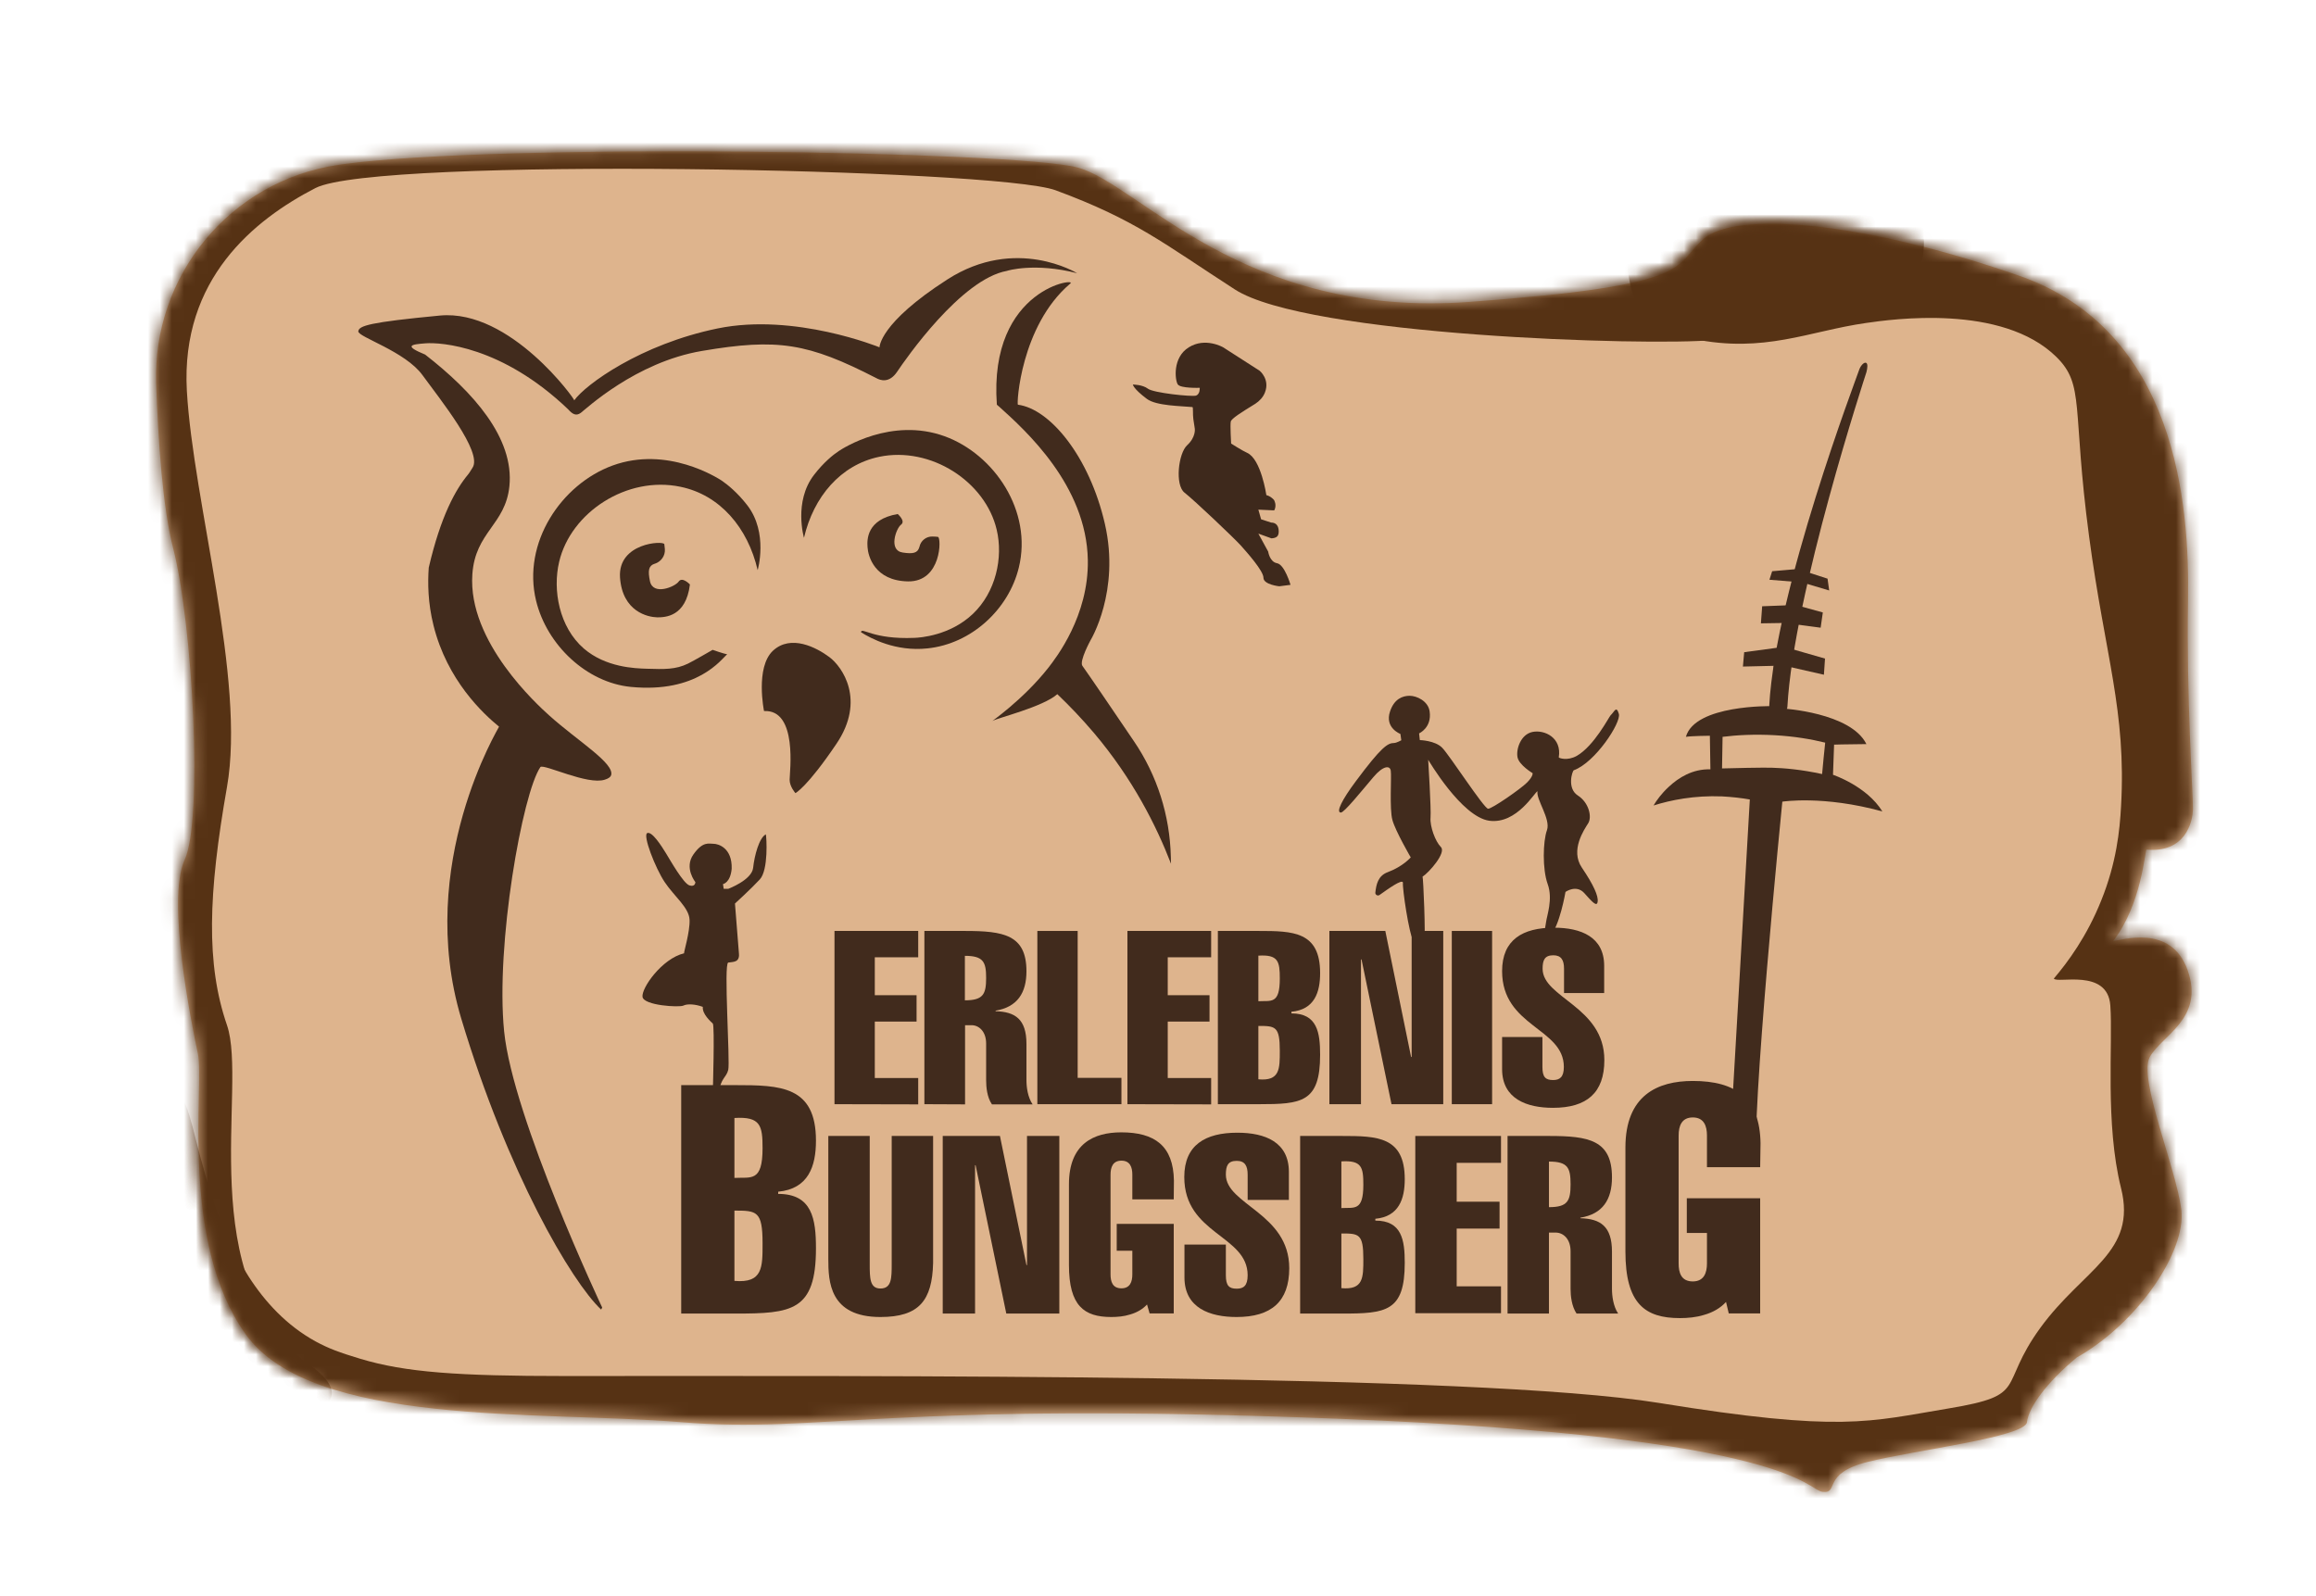
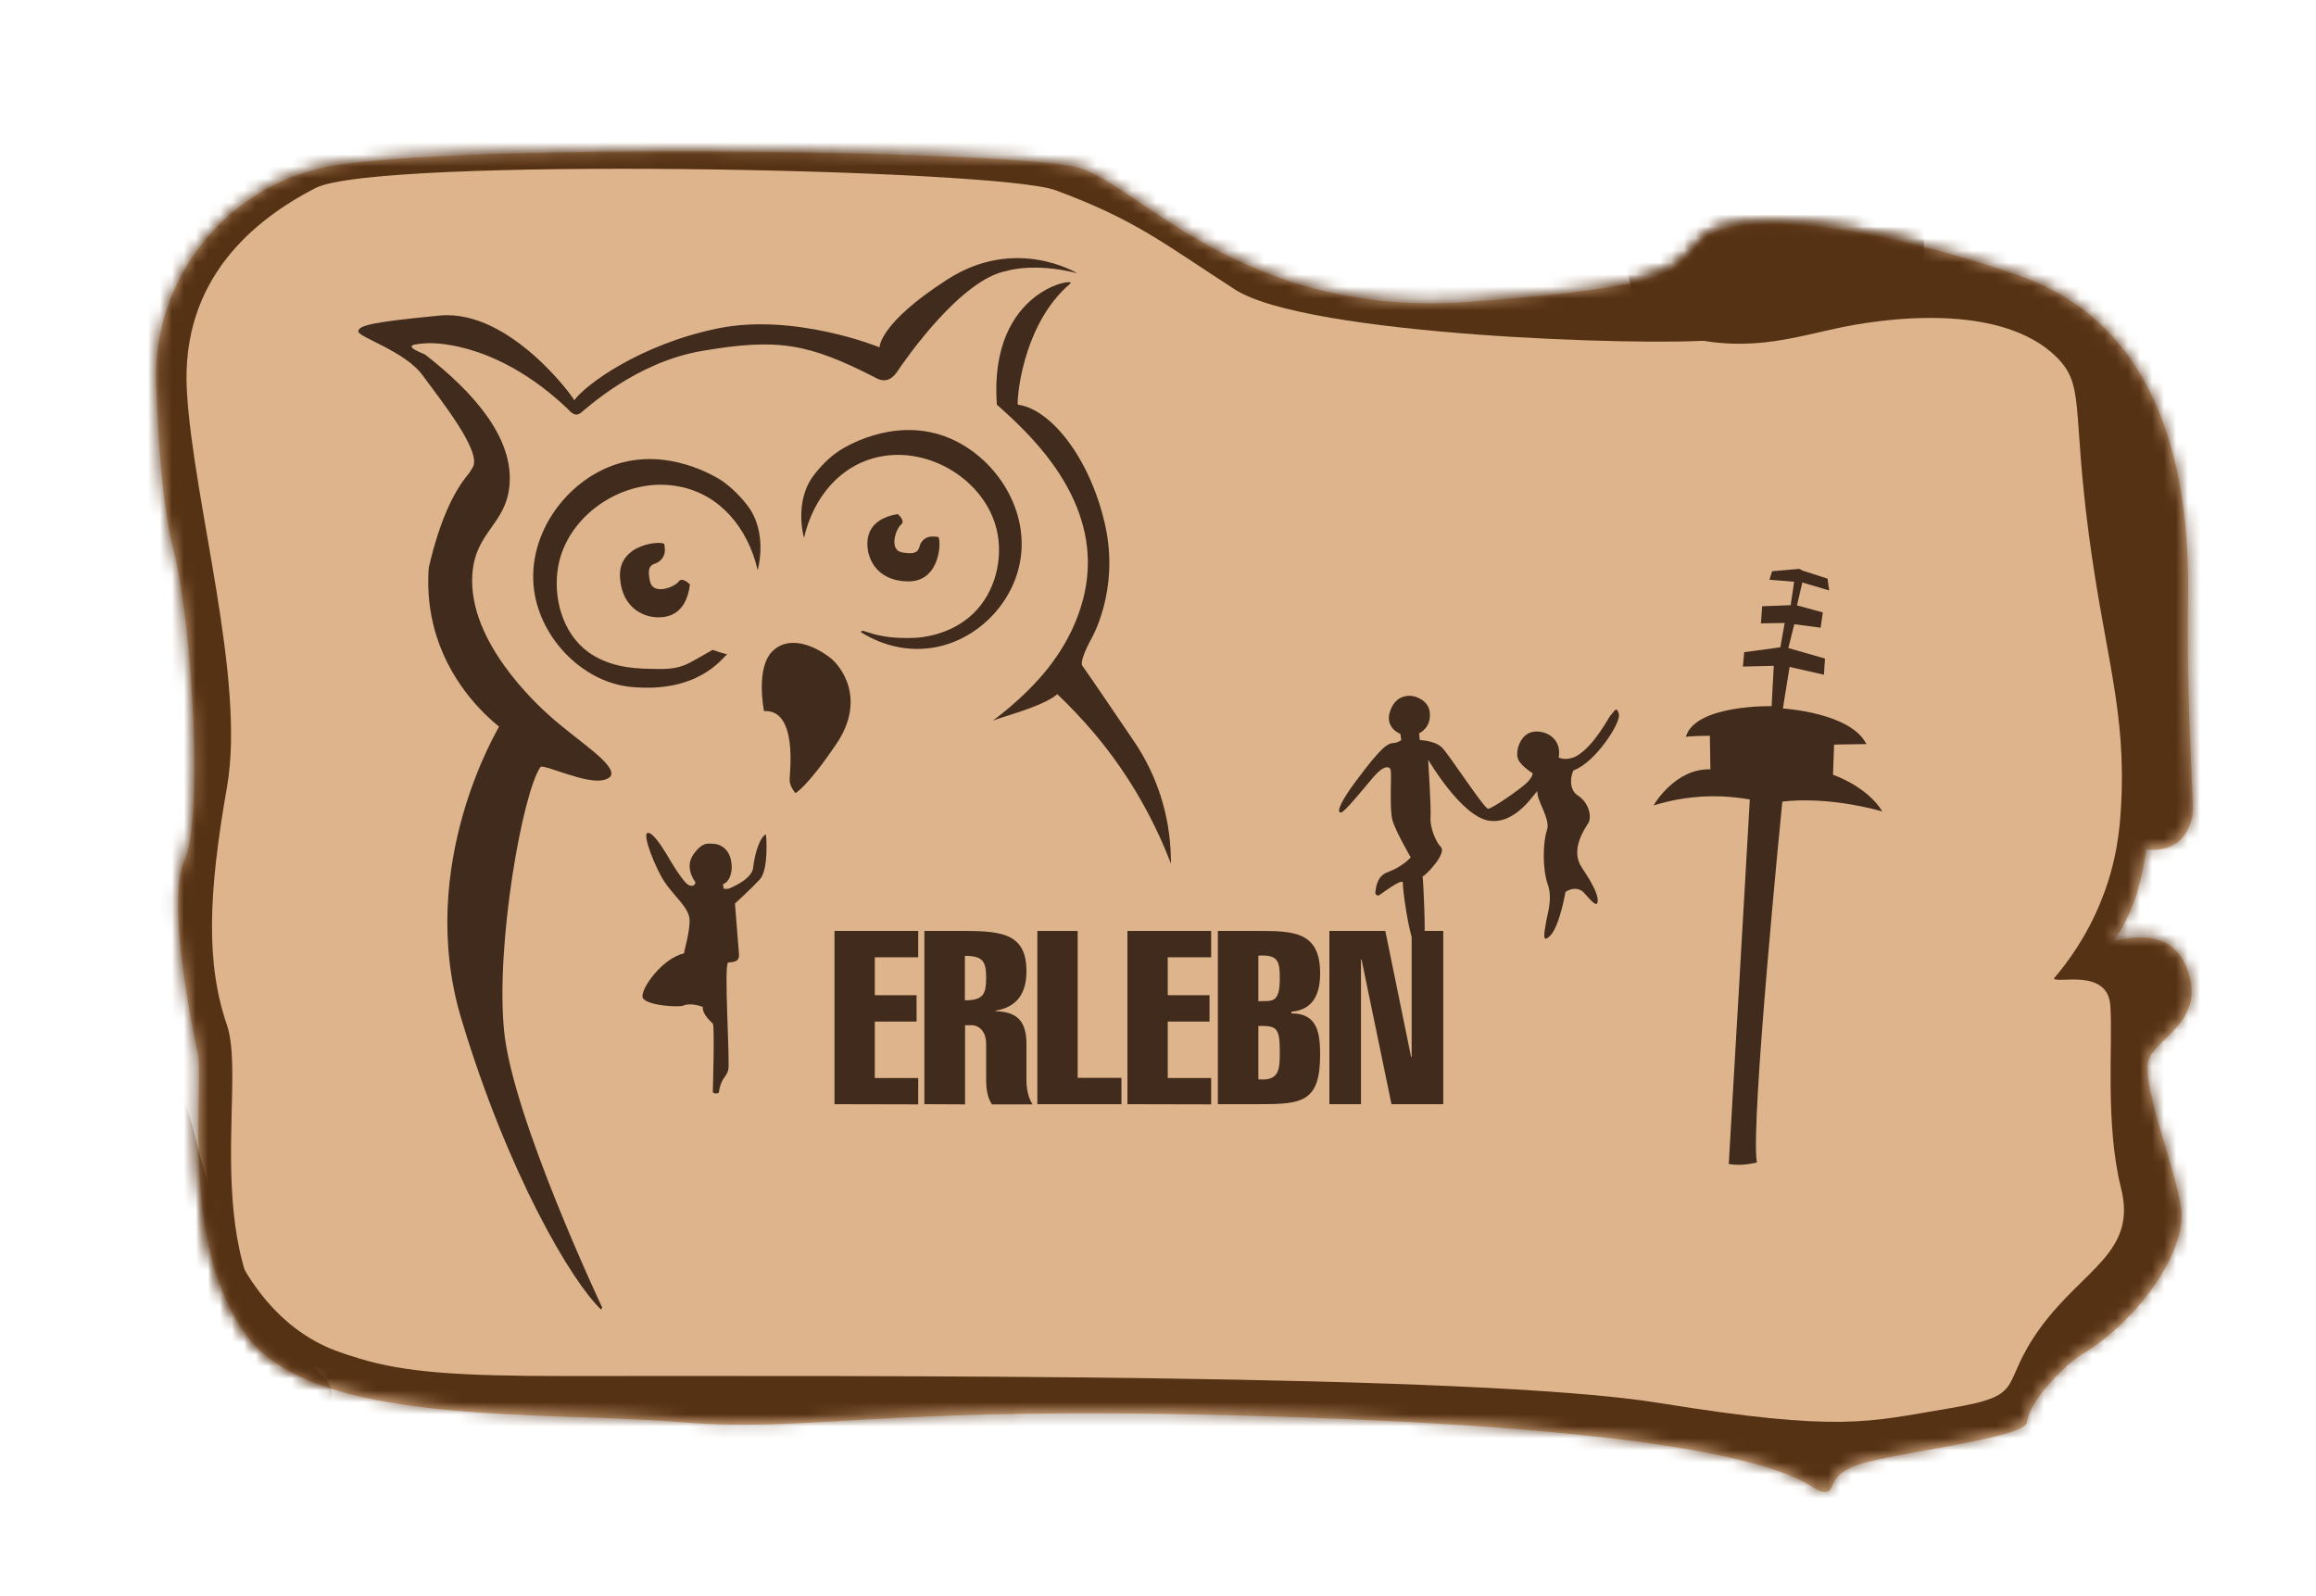
<svg xmlns="http://www.w3.org/2000/svg" xmlns:xlink="http://www.w3.org/1999/xlink" width="193" height="133" viewBox="0 0 193 133">
  <defs>
    <filter id="filter-1" width="109.9%" height="114.5%" x="-5%" y="-7.3%" filterUnits="objectBoundingBox">
      <feOffset dy="2" in="SourceAlpha" result="shadowOffsetOuter1" />
      <feGaussianBlur in="shadowOffsetOuter1" result="shadowBlurOuter1" stdDeviation="2" />
      <feColorMatrix in="shadowBlurOuter1" result="shadowMatrixOuter1" values="0 0 0 0 0   0 0 0 0 0   0 0 0 0 0  0 0 0 0.5 0" />
      <feMerge>
        <feMergeNode in="shadowMatrixOuter1" />
        <feMergeNode in="SourceGraphic" />
      </feMerge>
    </filter>
    <path id="path-2" d="M15.634,1.15 C15.498,1.165 15.377,1.196 15.24,1.211 L15.24,1.211 C6.296,2.543 -0.197,10.428 0.121,19.463 L0.121,19.463 C0.288,24.17 0.666,29.785 1.498,33.084 L1.498,33.084 C3.163,39.577 3.995,55.77 2.467,59.085 L2.467,59.085 C0.938,62.399 3.012,72.63 3.572,75.264 L3.572,75.264 C4.132,77.897 2.043,90.898 7.582,98.646 L7.582,98.646 C13.122,106.38 31.934,105.003 43.829,105.971 L43.829,105.971 C49.372,106.423 53.472,106.066 60.105,105.709 L60.105,105.709 C67.708,105.3 78.64,104.891 98.889,105.699 L98.889,105.699 C136.8,107.212 137.633,111.647 139.01,111.783 L139.01,111.783 C140.402,111.919 138.889,110.255 142.748,109.286 L142.748,109.286 C146.608,108.317 155.885,107.212 156.021,105.971 L156.021,105.971 C156.157,104.73 157.671,102.657 160.168,100.584 L160.168,100.584 C165.283,97.693 169.294,91.73 168.885,88.279 L168.885,88.279 C168.462,84.814 165.283,77.352 166.252,75.551 L166.252,75.551 C167.22,73.75 170.808,72.373 169.43,68.362 L169.43,68.362 C168.053,64.337 163.77,65.865 163.21,65.865 L163.21,65.865 C165.571,62.823 165.843,58.389 165.98,58.253 L165.98,58.253 C169.158,58.54 169.854,56.043 169.854,54.802 L169.854,54.802 C169.854,53.561 169.309,45.54 169.445,37.518 L169.445,37.518 C169.582,29.497 168.492,14.983 155.34,10.413 L155.34,10.413 C142.188,5.842 131.685,5.025 129.052,7.37 L129.052,7.37 C126.418,9.716 128.492,11.23 109.543,12.622 L109.543,12.622 C90.595,14.015 82.014,2.8 76.898,1.423 L76.898,1.423 C73.966,0.633 58.587,0.068 43.517,0.068 L43.517,0.068 C32.294,0.068 21.241,0.382 15.634,1.15 L15.634,1.15 Z" />
    <path id="path-4" d="M15.634,1.15 C15.498,1.165 15.377,1.196 15.24,1.211 L15.24,1.211 C6.296,2.543 -0.197,10.428 0.121,19.463 L0.121,19.463 C0.288,24.17 0.666,29.785 1.498,33.084 L1.498,33.084 C3.163,39.577 3.995,55.77 2.467,59.085 L2.467,59.085 C0.938,62.399 3.012,72.63 3.572,75.264 L3.572,75.264 C4.132,77.897 2.043,90.898 7.582,98.646 L7.582,98.646 C13.122,106.38 31.934,105.003 43.829,105.971 L43.829,105.971 C49.372,106.423 53.472,106.066 60.105,105.709 L60.105,105.709 C67.708,105.3 78.64,104.891 98.889,105.699 L98.889,105.699 C136.8,107.212 137.633,111.647 139.01,111.783 L139.01,111.783 C140.402,111.919 138.889,110.255 142.748,109.286 L142.748,109.286 C146.608,108.317 155.885,107.212 156.021,105.971 L156.021,105.971 C156.157,104.73 157.671,102.657 160.168,100.584 L160.168,100.584 C165.283,97.693 169.294,91.73 168.885,88.279 L168.885,88.279 C168.462,84.814 165.283,77.352 166.252,75.551 L166.252,75.551 C167.22,73.75 170.808,72.373 169.43,68.362 L169.43,68.362 C168.053,64.337 163.77,65.865 163.21,65.865 L163.21,65.865 C165.571,62.823 165.843,58.389 165.98,58.253 L165.98,58.253 C169.158,58.54 169.854,56.043 169.854,54.802 L169.854,54.802 C169.854,53.561 169.309,45.54 169.445,37.518 L169.445,37.518 C169.582,29.497 168.492,14.983 155.34,10.413 L155.34,10.413 C142.188,5.842 131.685,5.025 129.052,7.37 L129.052,7.37 C126.418,9.716 128.492,11.23 109.543,12.622 L109.543,12.622 C90.595,14.015 82.014,2.8 76.898,1.423 L76.898,1.423 C73.966,0.633 58.587,0.068 43.517,0.068 L43.517,0.068 C32.294,0.068 21.241,0.382 15.634,1.15" />
-     <polygon id="path-6" points="0 163.906 241.879 163.906 241.879 .084 0 .084" />
  </defs>
  <g fill="none" fill-rule="evenodd" class="bungsberg-und-küchengarten-v2">
    <g class="bungsberg-und-küchengarten-v2__bungsberg-web-home-v3" transform="translate(-108 -33)">
      <g class="bungsberg-und-küchengarten-v2__bungsberg-web-home-v3__bungsberg-logo" filter="url(#filter-1)" transform="translate(106 20)">
        <g class="bungsberg-und-küchengarten-v2__bungsberg-web-home-v3__bungsberg-logo__group-5" transform="translate(12.41 20.952)">
-           <path fill="#FFF" d="M141.265,116.096 C141.159,116.096 141.038,116.096 140.902,116.081 C140.19,116.006 139.691,115.703 139.252,115.431 C134.742,112.661 121.847,110.845 100.917,109.997 C93.107,109.68 86.266,109.528 79.955,109.528 C70.572,109.528 64.533,109.876 59.69,110.149 C56.557,110.33 53.864,110.482 51.154,110.482 C49.323,110.482 47.568,110.406 45.751,110.27 C43.269,110.073 40.47,109.967 37.518,109.861 C25.986,109.453 12.895,108.998 7.93,102.037 C3.345,95.604 3.511,86.418 3.602,80.939 C3.617,79.683 3.647,78.245 3.572,77.852 C1.695,68.937 1.377,63.035 2.618,60.311 C3.738,57.874 3.254,42.543 1.513,35.748 C0.772,32.857 0.288,28.105 0.061,21.642 C-0.303,11.457 6.977,2.648 17.011,1.165 L17.435,1.105 C22.55,0.393 32.827,-4.54033771e-05 45.63,-4.54033771e-05 C59.524,-4.54033771e-05 76.141,0.499 79.577,1.438 C81.348,1.907 83.134,3.133 85.419,4.661 C90.443,8.051 97.315,12.683 108.469,12.683 C109.468,12.683 110.482,12.637 111.496,12.577 C126.524,11.487 127.478,10.352 128.492,9.141 C128.794,8.778 129.173,8.339 129.702,7.87 C131.08,6.644 133.395,6.039 136.77,6.039 C142.234,6.039 150.013,7.658 158.14,10.473 C165.435,13 174.046,20.129 173.713,39.683 C173.607,45.615 173.895,51.533 174.046,54.711 C174.107,55.876 174.137,56.573 174.137,56.936 C174.137,59.372 172.699,61.839 169.915,62.445 C169.733,63.323 169.461,64.473 169.022,65.668 C171.216,66.092 172.82,67.515 173.607,69.785 C175.045,73.947 172.533,76.414 171.186,77.731 C170.898,78.018 170.535,78.366 170.369,78.593 C170.293,79.592 171.201,82.634 171.761,84.481 C172.397,86.599 172.987,88.612 173.168,90.141 C173.698,94.53 169.218,101.204 163.543,104.503 C161.273,106.426 160.38,107.924 160.304,108.363 C160.047,110.694 157.656,111.238 150.134,112.6 C148.303,112.933 146.562,113.251 145.397,113.539 C144.262,113.826 143.989,114.114 143.989,114.114 C143.959,114.159 143.944,114.22 143.929,114.265 C143.384,115.476 142.491,116.096 141.265,116.096" class="bungsberg-und-küchengarten-v2__bungsberg-web-home-v3__bungsberg-logo__group-5__fill-1" />
+           <path fill="#FFF" d="M141.265,116.096 C141.159,116.096 141.038,116.096 140.902,116.081 C140.19,116.006 139.691,115.703 139.252,115.431 C134.742,112.661 121.847,110.845 100.917,109.997 C93.107,109.68 86.266,109.528 79.955,109.528 C70.572,109.528 64.533,109.876 59.69,110.149 C56.557,110.33 53.864,110.482 51.154,110.482 C49.323,110.482 47.568,110.406 45.751,110.27 C43.269,110.073 40.47,109.967 37.518,109.861 C25.986,109.453 12.895,108.998 7.93,102.037 C3.345,95.604 3.511,86.418 3.602,80.939 C3.617,79.683 3.647,78.245 3.572,77.852 C1.695,68.937 1.377,63.035 2.618,60.311 C3.738,57.874 3.254,42.543 1.513,35.748 C0.772,32.857 0.288,28.105 0.061,21.642 C-0.303,11.457 6.977,2.648 17.011,1.165 L17.435,1.105 C22.55,0.393 32.827,-4.54033771e-05 45.63,-4.54033771e-05 C81.348,1.907 83.134,3.133 85.419,4.661 C90.443,8.051 97.315,12.683 108.469,12.683 C109.468,12.683 110.482,12.637 111.496,12.577 C126.524,11.487 127.478,10.352 128.492,9.141 C128.794,8.778 129.173,8.339 129.702,7.87 C131.08,6.644 133.395,6.039 136.77,6.039 C142.234,6.039 150.013,7.658 158.14,10.473 C165.435,13 174.046,20.129 173.713,39.683 C173.607,45.615 173.895,51.533 174.046,54.711 C174.107,55.876 174.137,56.573 174.137,56.936 C174.137,59.372 172.699,61.839 169.915,62.445 C169.733,63.323 169.461,64.473 169.022,65.668 C171.216,66.092 172.82,67.515 173.607,69.785 C175.045,73.947 172.533,76.414 171.186,77.731 C170.898,78.018 170.535,78.366 170.369,78.593 C170.293,79.592 171.201,82.634 171.761,84.481 C172.397,86.599 172.987,88.612 173.168,90.141 C173.698,94.53 169.218,101.204 163.543,104.503 C161.273,106.426 160.38,107.924 160.304,108.363 C160.047,110.694 157.656,111.238 150.134,112.6 C148.303,112.933 146.562,113.251 145.397,113.539 C144.262,113.826 143.989,114.114 143.989,114.114 C143.959,114.159 143.944,114.22 143.929,114.265 C143.384,115.476 142.491,116.096 141.265,116.096" class="bungsberg-und-küchengarten-v2__bungsberg-web-home-v3__bungsberg-logo__group-5__fill-1" />
          <path fill="#DEB48D" d="M2.603,22.051 C2.285,13.016 8.778,5.131 17.722,3.799 C17.859,3.784 17.98,3.753 18.116,3.738 C31.253,1.937 74.28,2.633 79.395,4.011 C84.511,5.388 93.092,16.602 112.04,15.21 C130.989,13.818 128.915,12.319 131.534,9.974 C134.167,7.628 144.67,8.445 157.822,13.016 C170.974,17.586 172.064,32.1 171.927,40.121 C171.791,48.143 172.336,56.164 172.336,57.405 C172.336,58.646 171.64,61.143 168.462,60.856 C168.325,60.992 168.053,65.426 165.692,68.468 C166.252,68.468 170.535,66.94 171.912,70.965 C173.289,74.976 169.703,76.353 168.734,78.154 C167.765,79.955 170.944,87.417 171.367,90.882 C171.776,94.333 167.765,100.296 162.65,103.187 C160.153,105.26 158.639,107.334 158.503,108.575 C158.367,109.816 149.09,110.92 145.23,111.889 C141.356,112.858 142.884,114.522 141.492,114.386 C140.115,114.25 139.282,109.816 101.371,108.302 C63.459,106.789 58.207,109.543 46.311,108.575 C34.416,107.606 15.604,108.983 10.064,101.25 C4.525,93.516 6.629,80.515 6.084,77.882 C5.524,75.249 3.451,65.018 4.979,61.703 C6.508,58.389 5.675,42.195 4.011,35.702 C3.148,32.388 2.77,26.758 2.603,22.051" class="bungsberg-und-küchengarten-v2__bungsberg-web-home-v3__bungsberg-logo__group-5__fill-3" />
        </g>
        <g class="bungsberg-und-küchengarten-v2__bungsberg-web-home-v3__bungsberg-logo__group-12" transform="translate(14.832 23.374)">
          <g class="bungsberg-und-küchengarten-v2__bungsberg-web-home-v3__bungsberg-logo__group-12__group-8">
            <mask id="mask-3" fill="#fff">
              <use xlink:href="#path-2" />
            </mask>
            <path fill="#563214" d="M127.841,-8.082 C126.857,-8.279 118.942,9.883 124.98,14.726 C125.767,15.362 126.63,15.543 128.295,15.876 C134.197,17.087 137.905,15.225 142.672,14.544 C144.776,14.242 153.993,12.91 158.534,17.374 C160.925,19.735 159.82,21.551 161.258,32.327 C162.59,42.331 164.375,46.856 163.921,54.847 C163.815,56.815 163.543,59.524 162.272,62.672 C161.076,65.668 159.472,67.833 158.322,69.18 C158.549,69.634 162.801,68.287 163.028,71.419 C163.255,74.552 162.574,81.272 163.921,86.645 C165.268,92.018 160.788,93.364 157.202,98.283 C153.615,103.217 156.309,103.883 149.589,105.003 C142.869,106.123 140.629,107.016 125.404,104.549 C110.149,102.082 59.766,102.309 34.234,102.309 C25.365,102.309 20.946,102.006 17.193,100.871 C15.437,100.341 14.575,100.024 13.454,99.418 C3.92,94.151 3.693,78.987 2.119,79.199 C0.787,79.38 1.135,90.337 -0.257,90.444 C-0.424,90.459 -0.484,90.292 -0.605,90.292 C-3.996,90.292 -6.296,132.775 -6.296,132.775 L145.76,140.599 L227.047,94.242 L218.769,-21.748 L127.841,-8.082 Z" class="bungsberg-und-küchengarten-v2__bungsberg-web-home-v3__bungsberg-logo__group-12__group-8__fill-6" mask="url(#mask-3)" />
          </g>
          <g class="bungsberg-und-küchengarten-v2__bungsberg-web-home-v3__bungsberg-logo__group-12__group-11">
            <mask id="mask-5" fill="#fff">
              <use xlink:href="#path-4" />
            </mask>
            <path fill="#563214" d="M145.76,12.985 C145.76,12.985 135.393,15.452 129.944,15.967 C124.496,16.481 96.043,15.619 90.065,11.744 C84.087,7.885 81.802,5.948 75.127,3.481 C70.209,1.665 18.555,0.666 13.455,3.299 C8.354,5.933 2.225,10.867 2.739,20.189 C3.269,29.497 7.658,44.253 6.084,53.213 C4.51,62.172 4.328,67.969 6.084,73.069 C7.84,78.169 3.103,94.333 12.94,101.355 C22.777,108.378 -9.202,106.622 -9.202,106.622 L-14.832,9.641 C-14.832,9.641 -7.628,-29.542 60.886,-22.338 C129.4,-15.134 154.72,-0.378 145.76,12.985" class="bungsberg-und-küchengarten-v2__bungsberg-web-home-v3__bungsberg-logo__group-12__group-11__fill-9" mask="url(#mask-5)" />
          </g>
        </g>
        <g class="bungsberg-und-küchengarten-v2__bungsberg-web-home-v3__bungsberg-logo__group-60" transform="translate(0 .067)">
          <path fill="#412B1D" d="M99.585,82.922 L99.57,82.362 C99.494,78.911 98.434,75.551 96.482,72.691 C94.742,70.118 92.774,67.227 92.199,66.425 C91.927,66.032 92.88,64.291 92.88,64.291 C92.88,64.291 95.362,60.22 94.076,54.605 C92.789,48.99 89.505,45.01 86.826,44.662 C86.705,44.662 87.053,38.108 91.155,34.597 C92.093,34.007 84.36,34.824 85.071,44.662 C85.116,44.707 85.192,44.768 85.283,44.843 C87.447,46.796 92.547,51.382 92.653,57.617 C92.729,62.263 90.005,65.759 89.369,66.576 C87.22,69.316 84.42,71.192 84.723,71.011 C85.071,70.784 88.93,69.846 90.11,68.786 C91.11,69.74 92.139,70.814 93.168,72.025 C96.391,75.839 98.359,79.743 99.585,82.922" class="bungsberg-und-küchengarten-v2__bungsberg-web-home-v3__bungsberg-logo__group-60__fill-13" />
          <path fill="#412B1D" d="M91.76,33.704 C91.76,33.704 86.66,30.556 80.954,34.219 C75.249,37.882 75.294,39.879 75.294,39.879 C75.294,39.879 68.226,36.989 61.809,38.305 C55.392,39.622 50.791,42.982 49.853,44.299 C49.974,44.299 44.541,36.686 38.669,37.231 C32.796,37.791 31.903,38.078 31.858,38.547 C31.813,39.017 35.778,40.212 37.216,42.21 C38.669,44.208 42.24,48.627 41.378,49.913 C41.211,50.171 41.105,50.367 40.984,50.504 C39.97,51.73 38.729,53.939 37.73,58.237 C37.639,59.509 37.655,61.173 38.124,63.05 C39.259,67.636 42.271,70.421 43.587,71.495 C43.633,71.495 36.565,82.937 40.439,95.831 C44.314,108.726 49.626,117.746 52.093,120.077 L52.184,119.91 C52.184,119.91 44.737,104.125 44.011,96.891 C43.285,89.657 45.54,77.019 47.038,74.855 C47.371,74.598 50.958,76.384 52.396,75.914 C52.698,75.824 52.865,75.703 52.925,75.551 C53.243,74.552 50.156,72.706 47.764,70.557 C46.826,69.709 40.969,64.427 41.363,58.797 C41.605,55.256 44.117,54.681 44.45,51.457 C44.859,47.431 41.438,43.602 37.428,40.485 C35.627,39.743 36.232,39.637 37.473,39.546 C38.714,39.456 43.814,39.758 49.338,45.04 C49.702,45.449 50.004,45.63 50.398,45.343 C50.791,45.055 54.953,41.12 60.492,40.182 C66.804,39.107 69.331,39.516 75.037,42.452 C75.339,42.619 76.096,42.921 76.777,41.892 C77.458,40.878 82.089,34.189 85.918,33.508 C85.918,33.493 88.249,32.796 91.76,33.704" class="bungsberg-und-küchengarten-v2__bungsberg-web-home-v3__bungsberg-logo__group-60__fill-15" />
          <path fill="#412B1D" d="M68.998,55.755 C68.998,55.755 68.12,52.744 69.83,50.519 C70.632,49.475 71.419,48.839 71.904,48.521 C72.222,48.309 76.278,45.676 80.727,47.295 C84.874,48.809 88.052,53.546 86.902,58.237 C86.055,61.718 82.952,64.594 79.289,64.972 C76.626,65.26 74.537,64.125 73.75,63.625 C73.796,63.156 74.689,64.246 78.215,64.094 C78.654,64.079 81.166,63.913 83.073,62.097 C84.98,60.281 85.616,57.42 85.056,55.074 C84.117,51.079 79.577,48.112 75.264,49.005 C72.04,49.686 69.8,52.335 68.998,55.755" class="bungsberg-und-küchengarten-v2__bungsberg-web-home-v3__bungsberg-logo__group-60__fill-17" />
          <path fill="#412B1D" d="M76.807,53.773 C76.807,53.773 77.504,54.363 77.08,54.666 C76.671,54.983 76.02,56.8 77.216,56.981 C78.079,57.117 78.472,57.027 78.608,56.542 C78.608,56.527 78.623,56.512 78.623,56.497 C78.729,55.997 79.183,55.634 79.698,55.649 C79.895,55.649 80.061,55.665 80.167,55.68 C80.455,55.74 80.47,59.433 77.67,59.388 C74.87,59.342 74.34,57.269 74.295,56.542 C74.25,55.922 74.204,54.227 76.807,53.773" class="bungsberg-und-küchengarten-v2__bungsberg-web-home-v3__bungsberg-logo__group-60__fill-19" />
          <path fill="#412B1D" d="M65.139,58.449 C65.139,58.449 66.047,55.347 64.276,53.046 C63.444,51.972 62.626,51.321 62.142,50.988 C61.809,50.776 57.617,48.067 53.046,49.732 C48.778,51.291 45.494,56.179 46.675,61.007 C47.583,64.715 50.897,67.817 54.56,68.181 C60.114,68.726 62.127,65.865 62.596,65.457 C62.369,65.441 61.385,65.093 61.385,65.093 C61.385,65.093 59.796,66.016 59.327,66.243 C58.298,66.743 57.36,66.713 55.892,66.667 C54.908,66.637 52.486,66.561 50.655,64.987 C48.597,63.201 48.037,60.114 48.597,57.753 C49.565,53.636 54.242,50.564 58.707,51.503 C62.006,52.184 64.321,54.923 65.139,58.449" class="bungsberg-und-küchengarten-v2__bungsberg-web-home-v3__bungsberg-logo__group-60__fill-21" />
          <path fill="#412B1D" d="M59.494,59.645 C59.494,59.645 58.858,58.964 58.555,59.403 C58.253,59.842 56.421,60.598 56.164,59.373 C55.982,58.495 56.043,58.086 56.542,57.92 L56.557,57.92 C57.087,57.753 57.45,57.254 57.405,56.694 C57.39,56.512 57.375,56.361 57.36,56.285 C57.284,55.982 53.485,56.164 53.667,59.055 C53.864,61.93 56.013,62.369 56.769,62.384 C57.405,62.384 59.161,62.354 59.494,59.645" class="bungsberg-und-küchengarten-v2__bungsberg-web-home-v3__bungsberg-logo__group-60__fill-23" />
          <path fill="#412B1D" d="M65.668,70.194 C65.668,70.194 64.927,66.561 66.41,65.169 C67.908,63.777 70.042,64.897 71.117,65.699 C72.191,66.501 74.159,69.286 71.707,72.918 C69.255,76.55 68.287,77.034 68.287,77.034 C68.287,77.034 67.802,76.505 67.802,75.914 C67.802,75.324 68.499,70.042 65.668,70.194" class="bungsberg-und-küchengarten-v2__bungsberg-web-home-v3__bungsberg-logo__group-60__fill-25" />
          <path fill="#412B1D" d="M120.258,72.055 L120.319,72.615 C120.319,72.615 121.59,72.645 122.18,73.251 C122.771,73.841 125.677,78.336 126.01,78.336 C126.342,78.336 128.719,76.686 129.248,76.157 C129.778,75.627 129.717,75.37 129.717,75.37 C129.717,75.37 128.597,74.704 128.461,74.053 C128.325,73.387 128.719,72.131 129.717,71.934 C130.701,71.737 132.169,72.403 131.897,74.053 C131.897,74.113 132.608,74.371 133.395,73.932 C134.848,73.099 136.074,70.693 136.21,70.557 C136.543,70.239 136.694,69.709 136.906,70.436 C137.103,71.162 134.939,74.477 133.153,75.127 C133.017,75.188 132.563,76.641 133.486,77.231 C134.409,77.821 134.682,79.017 134.349,79.547 C134.016,80.076 132.835,81.786 133.819,83.24 C134.803,84.692 135.211,85.616 135.136,86.085 C135.075,86.554 134.666,86.085 134.016,85.358 C133.35,84.632 132.457,85.267 132.457,85.267 C132.457,85.267 131.972,88.143 131.17,88.93 C130.383,89.717 130.777,88.325 130.837,87.795 C130.898,87.265 131.428,85.873 130.974,84.617 C130.52,83.361 130.58,81.045 130.913,80.122 C131.246,79.199 129.99,77.549 130.126,76.883 C129.929,76.883 128.416,79.653 126.1,79.335 C123.785,79.002 121.015,74.25 121.015,74.25 C121.015,74.25 121.272,78.351 121.212,79.078 C121.151,79.804 121.605,81.06 122.075,81.529 C122.544,81.999 121.076,83.663 120.546,83.996 C120.607,84.057 120.818,89.066 120.682,89.324 C120.546,89.581 120.092,89.717 119.759,89.263 C119.426,88.809 118.851,84.965 118.912,84.496 C118.866,84.148 117.625,85.056 116.959,85.525 C116.808,85.631 116.596,85.51 116.611,85.328 C116.687,84.662 116.823,83.921 117.655,83.618 C118.912,83.149 119.562,82.392 119.562,82.392 C119.562,82.392 118.291,80.213 118.034,79.274 C117.777,78.351 117.973,75.642 117.897,75.173 C117.837,74.704 117.262,74.734 116.445,75.703 C115.431,76.898 114.008,78.669 113.735,78.654 C113.312,78.639 113.826,77.594 114.992,76.036 C117.11,73.19 117.64,72.857 118.17,72.857 C118.367,72.857 118.775,72.63 118.775,72.63 L118.7,72.101 C118.7,72.101 117.368,71.601 117.837,70.224 C118.185,69.18 118.881,68.922 119.471,68.922 C120.062,68.922 121.015,69.361 121.136,70.224 C121.333,71.586 120.258,72.055 120.258,72.055" class="bungsberg-und-küchengarten-v2__bungsberg-web-home-v3__bungsberg-logo__group-60__fill-27" />
          <path fill="#412B1D" d="M62.687,85.01 C62.687,85.01 64.639,84.284 64.76,83.27 C64.866,82.256 65.26,80.757 65.82,80.47 C65.88,80.697 66.047,83.436 65.32,84.223 C64.594,85.01 63.247,86.236 63.247,86.236 C63.247,86.236 63.519,89.702 63.58,90.428 C63.64,91.155 63.08,91.094 62.687,91.155 C62.293,91.215 62.853,99.433 62.687,100.099 C62.52,100.765 62.066,100.765 61.9,102.006 C61.506,102.173 61.401,101.946 61.401,101.946 C61.401,101.946 61.567,96.407 61.401,96.24 C61.234,96.074 60.508,95.453 60.568,94.848 C59.948,94.621 59.282,94.575 58.949,94.742 C58.616,94.908 55.649,94.742 55.543,94.015 C55.438,93.289 57.163,90.822 59.009,90.383 C58.949,90.383 59.509,88.597 59.463,87.583 C59.418,86.569 58.177,85.631 57.39,84.45 C56.603,83.27 55.543,80.53 55.937,80.364 C56.33,80.197 57.117,81.423 57.496,82.044 C57.874,82.664 58.949,84.556 59.448,84.723 C59.948,84.889 59.948,84.45 59.948,84.45 C59.948,84.45 58.994,83.27 59.781,82.15 C60.568,81.03 61.068,81.257 61.461,81.257 C61.855,81.257 63.02,81.59 62.974,83.33 C62.869,84.511 62.248,84.617 62.248,84.617 L62.309,85.01 L62.687,85.01 Z" class="bungsberg-und-küchengarten-v2__bungsberg-web-home-v3__bungsberg-logo__group-60__fill-29" />
          <path fill="#412B1D" d="M151.95,58.343 L152.192,58.48 L154.296,59.161 L154.432,60.144 L152.192,59.478 L151.753,61.385 L153.902,61.976 L153.721,63.247 L151.526,62.959 L151.027,64.942 L154.084,65.82 L153.993,67.167 L151.133,66.516 L150.573,69.982 C150.573,69.982 156.233,70.315 157.534,72.948 C155.537,72.963 154.841,72.994 154.841,72.994 L154.75,75.506 C154.75,75.506 157.565,76.444 158.866,78.563 C153.948,77.201 150.527,77.746 150.527,77.746 C150.527,77.746 147.833,104.761 148.409,107.818 C147.001,108.166 146.063,107.939 146.063,107.939 C146.653,97.814 147.243,87.689 147.818,77.564 C147.122,77.443 146.35,77.352 145.503,77.307 C143.187,77.216 141.235,77.61 139.797,78.064 C140.054,77.625 140.463,77.065 141.053,76.52 C141.87,75.748 143.051,75.006 144.534,75.052 L144.489,72.252 C144.489,72.252 142.93,72.267 142.491,72.343 C143.248,69.649 149.634,69.785 149.634,69.785 L149.816,66.425 L147.243,66.486 L147.349,65.29 L150.361,64.881 L150.724,62.853 L148.742,62.884 L148.847,61.461 L151.224,61.37 L151.511,59.418 L149.453,59.251 L149.68,58.54 L151.95,58.343 Z" class="bungsberg-und-küchengarten-v2__bungsberg-web-home-v3__bungsberg-logo__group-60__fill-31" />
          <polygon fill="#412B1D" points="71.541 102.96 71.541 88.521 78.518 88.521 78.518 90.716 74.9 90.716 74.9 93.879 78.381 93.879 78.381 96.074 74.9 96.074 74.9 100.78 78.518 100.78 78.518 102.975" class="bungsberg-und-küchengarten-v2__bungsberg-web-home-v3__bungsberg-logo__group-60__fill-33" />
          <path fill="#412B1D" d="M82.407,94.303 C83.936,94.303 84.178,93.788 84.178,92.441 C84.178,91.109 83.951,90.595 82.407,90.595 L82.407,94.303 Z M79.032,102.96 L79.032,88.521 L82.422,88.521 C85.631,88.521 87.538,88.839 87.538,91.881 C87.538,93.682 86.781,94.863 84.965,95.165 L84.965,95.211 C86.584,95.256 87.538,95.862 87.538,97.935 L87.538,100.962 C87.538,101.537 87.644,102.385 88.052,102.975 L84.662,102.975 C84.254,102.385 84.178,101.537 84.178,100.962 L84.178,97.905 C84.178,96.891 83.572,96.376 82.967,96.376 L82.422,96.376 L82.422,102.975 L79.032,102.96 Z" class="bungsberg-und-küchengarten-v2__bungsberg-web-home-v3__bungsberg-logo__group-60__fill-35" />
          <polygon fill="#412B1D" points="88.446 102.96 88.446 88.521 91.806 88.521 91.806 100.765 95.453 100.765 95.453 102.96" class="bungsberg-und-küchengarten-v2__bungsberg-web-home-v3__bungsberg-logo__group-60__fill-37" />
          <polygon fill="#412B1D" points="95.952 102.96 95.952 88.521 102.929 88.521 102.929 90.716 99.312 90.716 99.312 93.879 102.793 93.879 102.793 96.074 99.312 96.074 99.312 100.78 102.929 100.78 102.929 102.975" class="bungsberg-und-küchengarten-v2__bungsberg-web-home-v3__bungsberg-logo__group-60__fill-39" />
          <path fill="#412B1D" d="M106.864,100.886 C108.665,101.053 108.65,100.008 108.65,98.51 C108.65,96.467 108.287,96.437 106.864,96.437 L106.864,100.886 Z M106.864,94.378 C107.924,94.318 108.65,94.666 108.65,92.487 C108.65,91.064 108.529,90.474 106.864,90.58 L106.864,94.378 Z M103.489,88.521 L106.895,88.521 C109.755,88.521 112.01,88.567 112.01,92.033 C112.01,93.637 111.541,95.075 109.619,95.256 L109.619,95.392 C111.768,95.392 112.01,96.982 112.01,98.843 C112.01,102.823 110.466,102.96 106.895,102.96 L103.489,102.96 L103.489,88.521 Z" class="bungsberg-und-küchengarten-v2__bungsberg-web-home-v3__bungsberg-logo__group-60__fill-41" />
          <polygon fill="#412B1D" points="112.782 88.521 117.443 88.521 119.592 99.025 119.638 99.025 119.638 88.521 122.271 88.521 122.271 102.96 117.958 102.96 115.461 90.897 115.415 90.897 115.415 102.96 112.782 102.96" class="bungsberg-und-küchengarten-v2__bungsberg-web-home-v3__bungsberg-logo__group-60__fill-43" />
          <mask id="mask-7" fill="#fff">
            <use xlink:href="#path-6" />
          </mask>
          <polygon fill="#412B1D" points="122.983 102.96 126.342 102.96 126.342 88.521 122.983 88.521" class="bungsberg-und-küchengarten-v2__bungsberg-web-home-v3__bungsberg-logo__group-60__fill-45" mask="url(#mask-7)" />
          <path fill="#412B1D" d="M132.336,93.697 L132.336,91.67 C132.336,90.958 132.109,90.549 131.443,90.549 C130.716,90.549 130.55,90.958 130.55,91.67 C130.55,94.106 135.696,94.817 135.696,99.282 C135.696,102.006 134.243,103.262 131.412,103.262 C129.263,103.262 127.175,102.536 127.175,100.039 L127.175,97.36 L130.535,97.36 L130.535,99.857 C130.535,100.705 130.792,100.947 131.428,100.947 C131.973,100.947 132.321,100.705 132.321,99.857 C132.321,96.588 127.175,96.528 127.175,91.866 C127.175,89.248 128.9,88.249 131.488,88.249 C133.758,88.249 135.681,89.021 135.681,91.427 L135.681,93.697 L132.336,93.697 Z" class="bungsberg-und-küchengarten-v2__bungsberg-web-home-v3__bungsberg-logo__group-60__fill-47" mask="url(#mask-7)" />
          <path fill="#412B1D" d="M63.202,117.686 C65.578,117.897 65.547,116.535 65.547,114.553 C65.547,111.859 65.063,111.828 63.202,111.828 L63.202,117.686 Z M63.202,109.104 C64.594,109.029 65.547,109.483 65.547,106.622 C65.547,104.746 65.381,103.974 63.202,104.11 L63.202,109.104 Z M58.767,101.371 L63.262,101.371 C67.031,101.371 69.997,101.431 69.997,106.002 C69.997,108.121 69.376,110.012 66.849,110.254 L66.849,110.436 C69.679,110.436 69.997,112.525 69.997,114.977 C69.997,120.213 67.969,120.41 63.262,120.41 L58.767,120.41 L58.767,101.371 Z" class="bungsberg-und-küchengarten-v2__bungsberg-web-home-v3__bungsberg-logo__group-60__fill-48" mask="url(#mask-7)" />
          <path fill="#412B1D" d="M79.759,116.187 C79.683,119.32 78.593,120.697 75.37,120.697 C71.117,120.697 71.026,117.731 71.026,115.854 L71.026,105.608 L74.477,105.608 L74.477,116.263 C74.477,117.443 74.477,118.321 75.37,118.321 C76.308,118.321 76.308,117.443 76.308,116.263 L76.308,105.608 L79.759,105.608 L79.759,116.187 Z" class="bungsberg-und-küchengarten-v2__bungsberg-web-home-v3__bungsberg-logo__group-60__fill-49" mask="url(#mask-7)" />
          <polygon fill="#412B1D" points="80.546 105.608 85.328 105.608 87.538 116.369 87.583 116.369 87.583 105.608 90.277 105.608 90.277 120.41 85.858 120.41 83.3 108.045 83.255 108.045 83.255 120.41 80.561 120.41 80.561 105.608" class="bungsberg-und-küchengarten-v2__bungsberg-web-home-v3__bungsberg-logo__group-60__fill-50" mask="url(#mask-7)" />
          <path fill="#412B1D" d="M97.587,119.653 C97.209,120.062 96.709,120.334 96.18,120.485 C95.665,120.652 95.105,120.697 94.606,120.697 C92.335,120.697 91.079,119.759 91.079,116.369 L91.079,109.634 C91.079,106.244 93.153,105.306 95.438,105.306 C98.223,105.306 99.782,106.426 99.827,109.331 L99.812,110.89 L96.361,110.89 L96.361,108.832 C96.361,108.226 96.18,107.666 95.453,107.666 C94.727,107.666 94.545,108.226 94.545,108.832 L94.545,117.141 C94.545,117.746 94.711,118.306 95.453,118.306 C96.18,118.306 96.361,117.746 96.361,117.141 L96.361,115.173 L95.06,115.173 L95.06,112.933 L99.812,112.933 L99.812,120.395 L97.799,120.395 L97.587,119.653 Z" class="bungsberg-und-küchengarten-v2__bungsberg-web-home-v3__bungsberg-logo__group-60__fill-51" mask="url(#mask-7)" />
          <path fill="#412B1D" d="M105.971,110.905 L105.971,108.832 C105.971,108.105 105.744,107.682 105.063,107.682 C104.322,107.682 104.155,108.09 104.155,108.832 C104.155,111.329 109.437,112.056 109.437,116.626 C109.437,119.411 107.939,120.697 105.048,120.697 C102.839,120.697 100.705,119.956 100.705,117.398 L100.705,114.659 L104.155,114.659 L104.155,117.216 C104.155,118.094 104.428,118.336 105.063,118.336 C105.623,118.336 105.971,118.094 105.971,117.216 C105.971,113.872 100.69,113.811 100.69,109.029 C100.69,106.35 102.46,105.336 105.109,105.336 C107.439,105.336 109.407,106.123 109.407,108.605 L109.407,110.936 L105.971,110.936 L105.971,110.905 Z" class="bungsberg-und-küchengarten-v2__bungsberg-web-home-v3__bungsberg-logo__group-60__fill-52" mask="url(#mask-7)" />
          <path fill="#412B1D" d="M113.781,118.291 C115.627,118.458 115.612,117.398 115.612,115.854 C115.612,113.751 115.234,113.735 113.781,113.735 L113.781,118.291 Z M113.781,111.617 C114.855,111.556 115.612,111.904 115.612,109.68 C115.612,108.226 115.491,107.621 113.781,107.727 L113.781,111.617 Z M110.345,105.608 L113.826,105.608 C116.762,105.608 119.063,105.654 119.063,109.21 C119.063,110.845 118.579,112.328 116.611,112.51 L116.611,112.661 C118.821,112.661 119.063,114.28 119.063,116.187 C119.063,120.258 117.489,120.41 113.826,120.41 L110.345,120.41 L110.345,105.608 Z" class="bungsberg-und-küchengarten-v2__bungsberg-web-home-v3__bungsberg-logo__group-60__fill-53" mask="url(#mask-7)" />
          <polygon fill="#412B1D" points="119.941 120.41 119.941 105.608 127.084 105.608 127.084 107.848 123.391 107.848 123.391 111.087 126.963 111.087 126.963 113.327 123.391 113.327 123.391 118.14 127.084 118.14 127.084 120.379 119.941 120.379" class="bungsberg-und-küchengarten-v2__bungsberg-web-home-v3__bungsberg-logo__group-60__fill-54" mask="url(#mask-7)" />
-           <path fill="#412B1D" d="M131.08,111.541 C132.638,111.541 132.881,111.026 132.881,109.634 C132.881,108.257 132.654,107.742 131.08,107.742 L131.08,111.541 Z M127.629,120.41 L127.629,105.608 L131.095,105.608 C134.379,105.608 136.331,105.941 136.331,109.059 C136.331,110.905 135.559,112.116 133.698,112.419 L133.698,112.464 C135.363,112.509 136.331,113.13 136.331,115.249 L136.331,118.351 C136.331,118.927 136.437,119.804 136.846,120.41 L133.38,120.41 C132.971,119.804 132.881,118.942 132.881,118.351 L132.881,115.219 C132.881,114.174 132.26,113.66 131.64,113.66 L131.08,113.66 L131.08,120.41 L127.629,120.41 Z" class="bungsberg-und-küchengarten-v2__bungsberg-web-home-v3__bungsberg-logo__group-60__fill-55" mask="url(#mask-7)" />
          <path fill="#412B1D" d="M145.836,119.441 C145.351,119.971 144.716,120.319 144.02,120.516 C143.354,120.728 142.627,120.788 141.991,120.788 C139.086,120.788 137.451,119.593 137.451,115.234 L137.451,106.577 C137.451,102.218 140.13,101.023 143.066,101.023 C146.653,101.023 148.651,102.46 148.711,106.214 L148.681,108.211 L144.247,108.211 L144.247,105.563 C144.247,104.791 144.004,104.064 143.066,104.064 C142.128,104.064 141.886,104.791 141.886,105.563 L141.886,116.233 C141.886,117.004 142.097,117.731 143.066,117.731 C144.004,117.731 144.247,117.004 144.247,116.233 L144.247,113.69 L142.567,113.69 L142.567,110.799 L148.681,110.799 L148.681,120.395 L146.063,120.395 L145.836,119.441 Z" class="bungsberg-und-küchengarten-v2__bungsberg-web-home-v3__bungsberg-logo__group-60__fill-56" mask="url(#mask-7)" />
          <path fill="#DEB48D" d="M145.548,72.343 C146.759,72.191 148.227,72.116 149.877,72.207 C151.511,72.297 152.934,72.539 154.099,72.827 C154.008,73.705 153.918,74.567 153.842,75.445 C152.116,75.067 150.679,74.946 149.634,74.916 C149.634,74.916 148.938,74.885 145.503,74.976 L145.548,72.343 Z" class="bungsberg-und-küchengarten-v2__bungsberg-web-home-v3__bungsberg-logo__group-60__fill-57" mask="url(#mask-7)" />
          <path fill="#412B1D" d="M150.194,70.527 L150.149,70.527 C149.725,70.496 149.407,70.148 149.438,69.724 C149.967,60.114 156.717,42.407 156.914,41.801 C157.035,41.423 157.308,41.12 157.489,41.166 C157.671,41.211 157.626,41.605 157.535,41.953 C157.489,42.104 151.466,60.417 150.951,69.815 C150.936,70.209 150.603,70.527 150.194,70.527" class="bungsberg-und-küchengarten-v2__bungsberg-web-home-v3__bungsberg-logo__group-60__fill-58" mask="url(#mask-7)" />
          <path fill="#3E291C" d="M101.976,43.254 C101.976,43.254 100.372,43.315 100.145,42.967 C99.918,42.619 99.691,40.727 101.068,39.879 C102.445,39.017 103.928,39.879 103.928,39.879 L106.97,41.832 C106.97,41.832 107.848,42.543 107.409,43.648 C107.258,44.041 106.955,44.359 106.607,44.586 C105.427,45.313 104.625,45.812 104.564,46.069 C104.503,46.357 104.594,47.901 104.594,47.901 C104.594,47.901 105.517,48.491 105.926,48.672 C107.091,49.187 107.53,52.199 107.53,52.199 C107.651,52.229 107.818,52.29 108,52.441 C108.075,52.501 108.136,52.562 108.181,52.622 C108.211,52.698 108.272,52.819 108.287,53.001 C108.302,53.228 108.227,53.394 108.181,53.47 C107.742,53.455 107.303,53.425 106.864,53.409 L107.091,54.212 L107.924,54.484 C108.363,54.484 108.56,54.787 108.56,55.226 C108.56,55.649 108.363,55.77 107.954,55.801 L106.864,55.407 L107.682,56.906 C107.682,56.906 107.803,57.768 108.423,57.874 C109.059,57.995 109.543,59.675 109.543,59.675 L108.605,59.796 C108.605,59.796 107.288,59.66 107.288,59.085 C107.288,58.51 105.911,56.966 105.396,56.391 C104.882,55.816 101.507,52.607 100.705,51.987 C99.903,51.351 100.19,48.718 100.932,48.037 C101.673,47.356 101.567,46.66 101.567,46.66 L101.446,45.873 C101.386,45.479 101.446,44.874 101.371,44.859 C100.463,44.768 98.359,44.768 97.572,44.177 C96.422,43.315 96.407,42.982 96.407,42.982 C96.407,42.982 97.209,42.982 97.663,43.33 C98.117,43.678 101.265,44.011 101.673,43.905 C102.021,43.769 101.976,43.254 101.976,43.254" class="bungsberg-und-küchengarten-v2__bungsberg-web-home-v3__bungsberg-logo__group-60__fill-59" mask="url(#mask-7)" />
        </g>
      </g>
    </g>
  </g>
</svg>